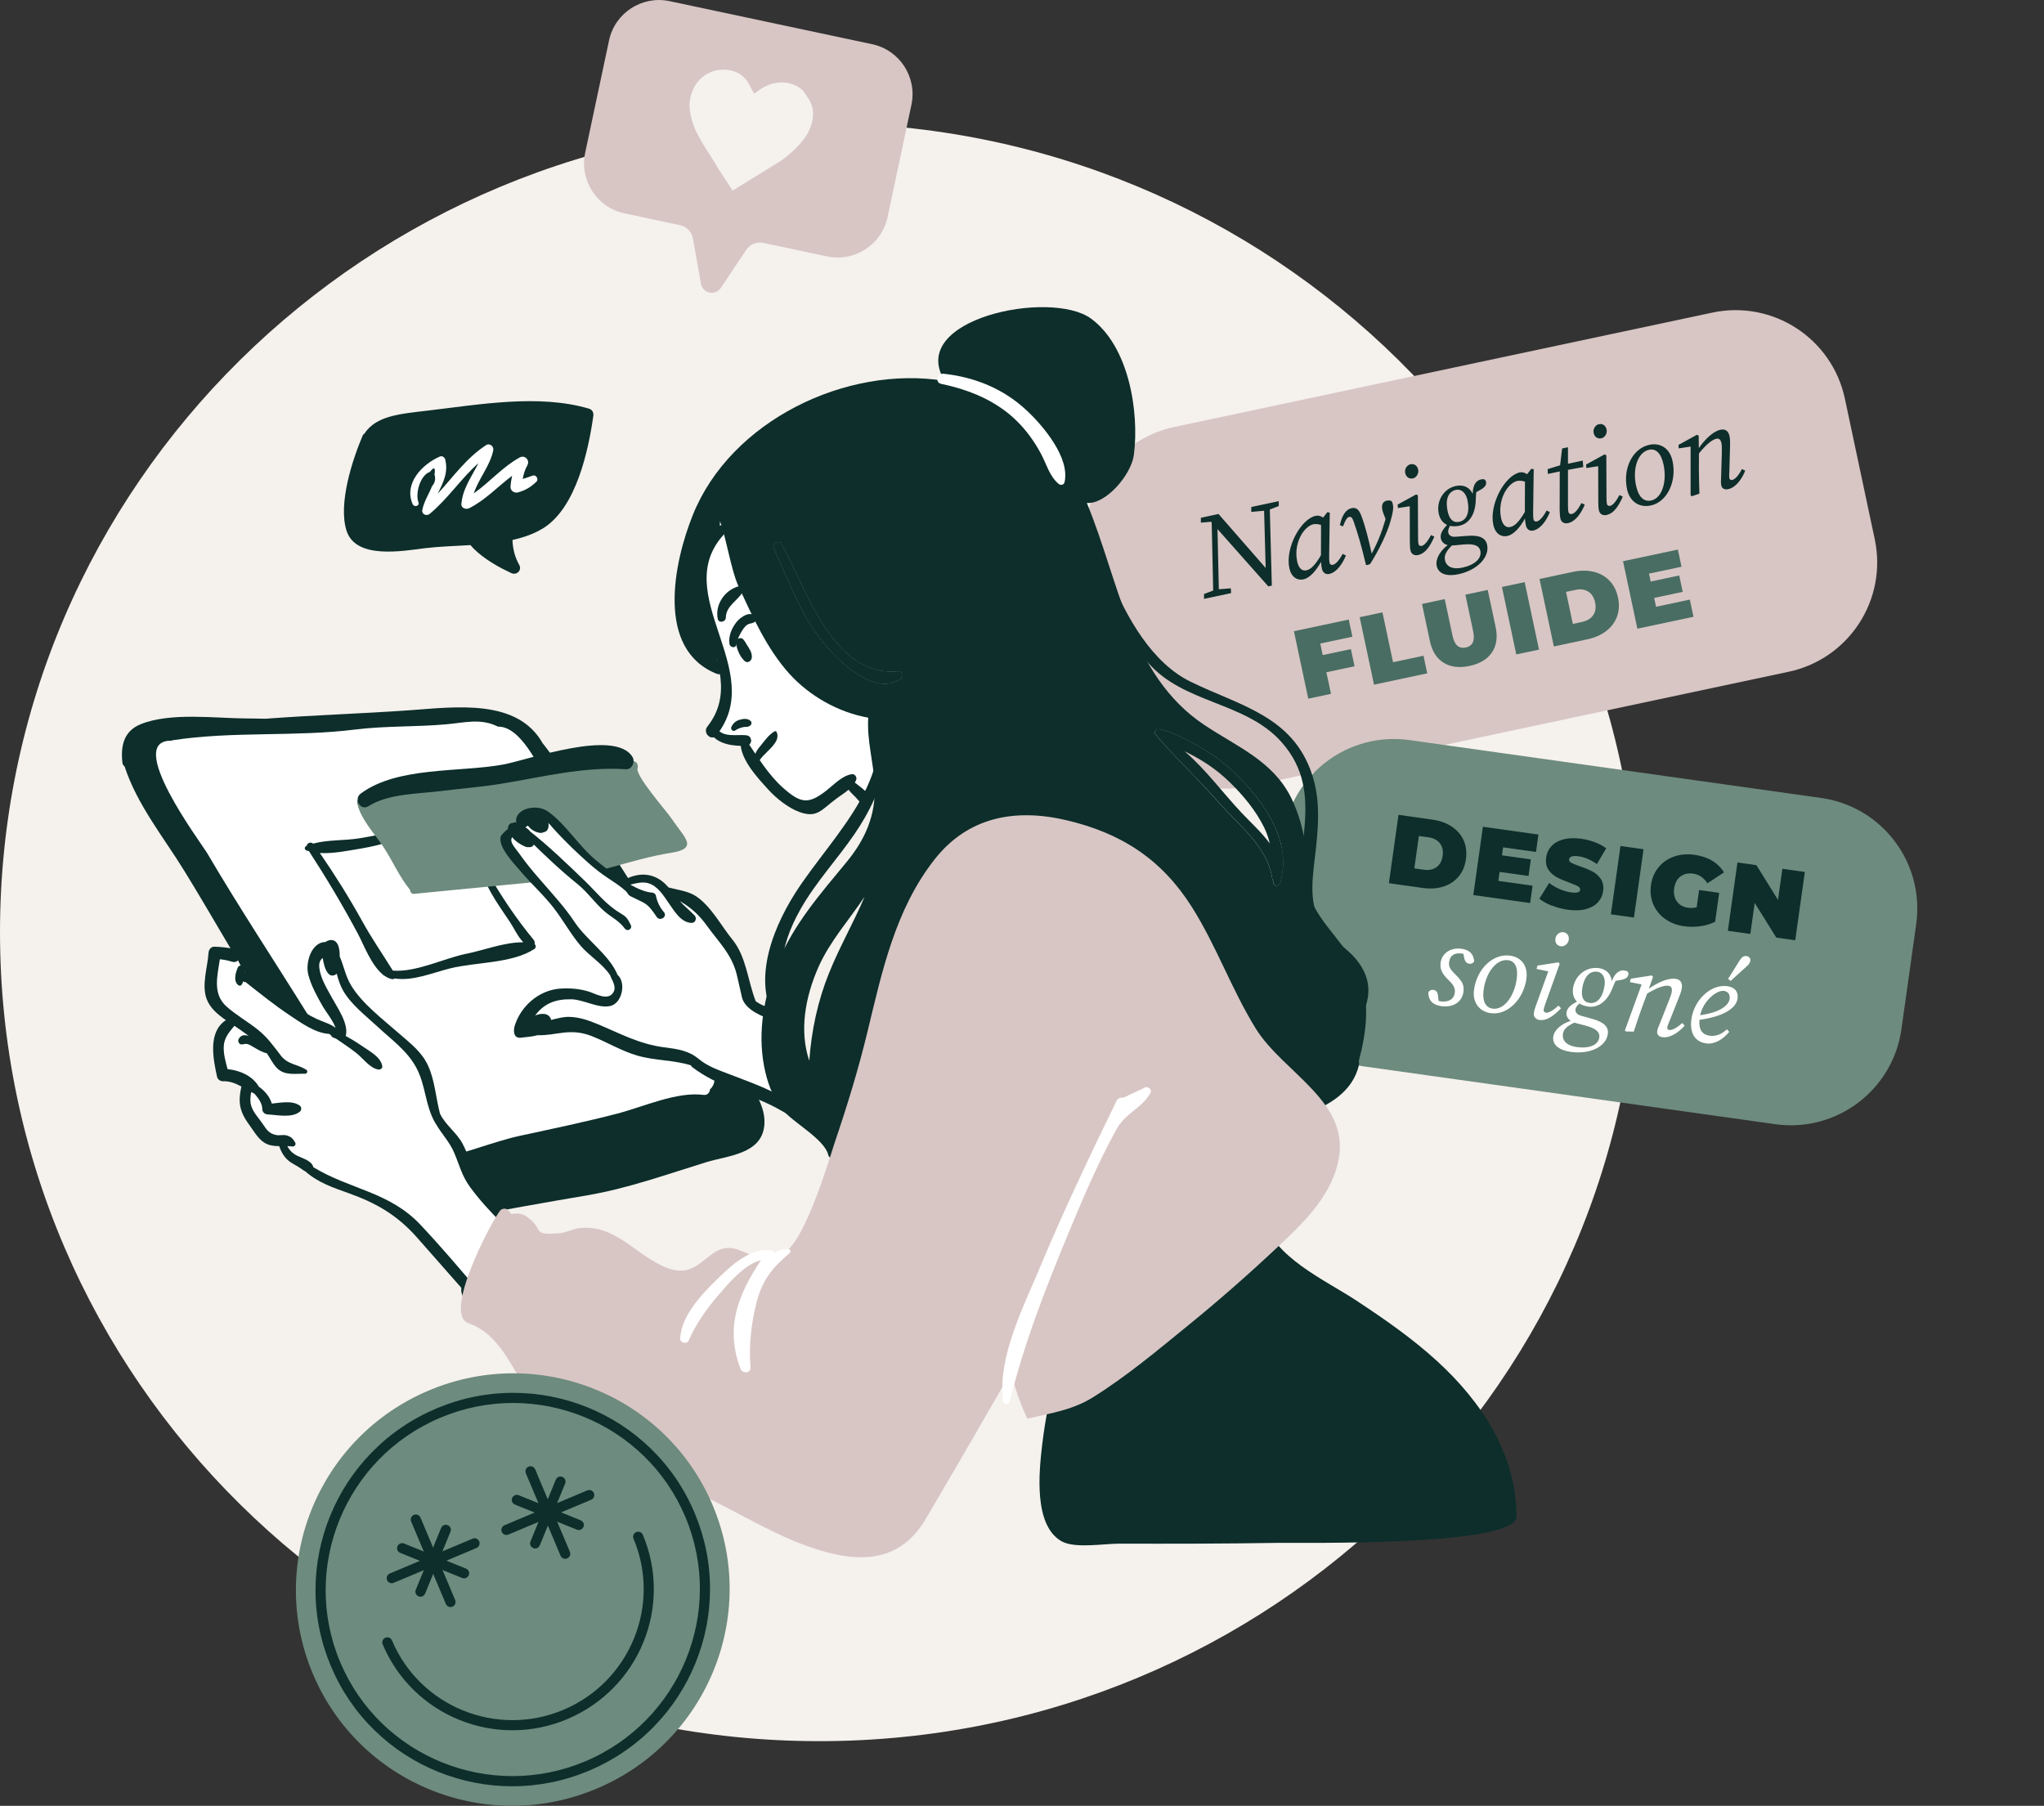
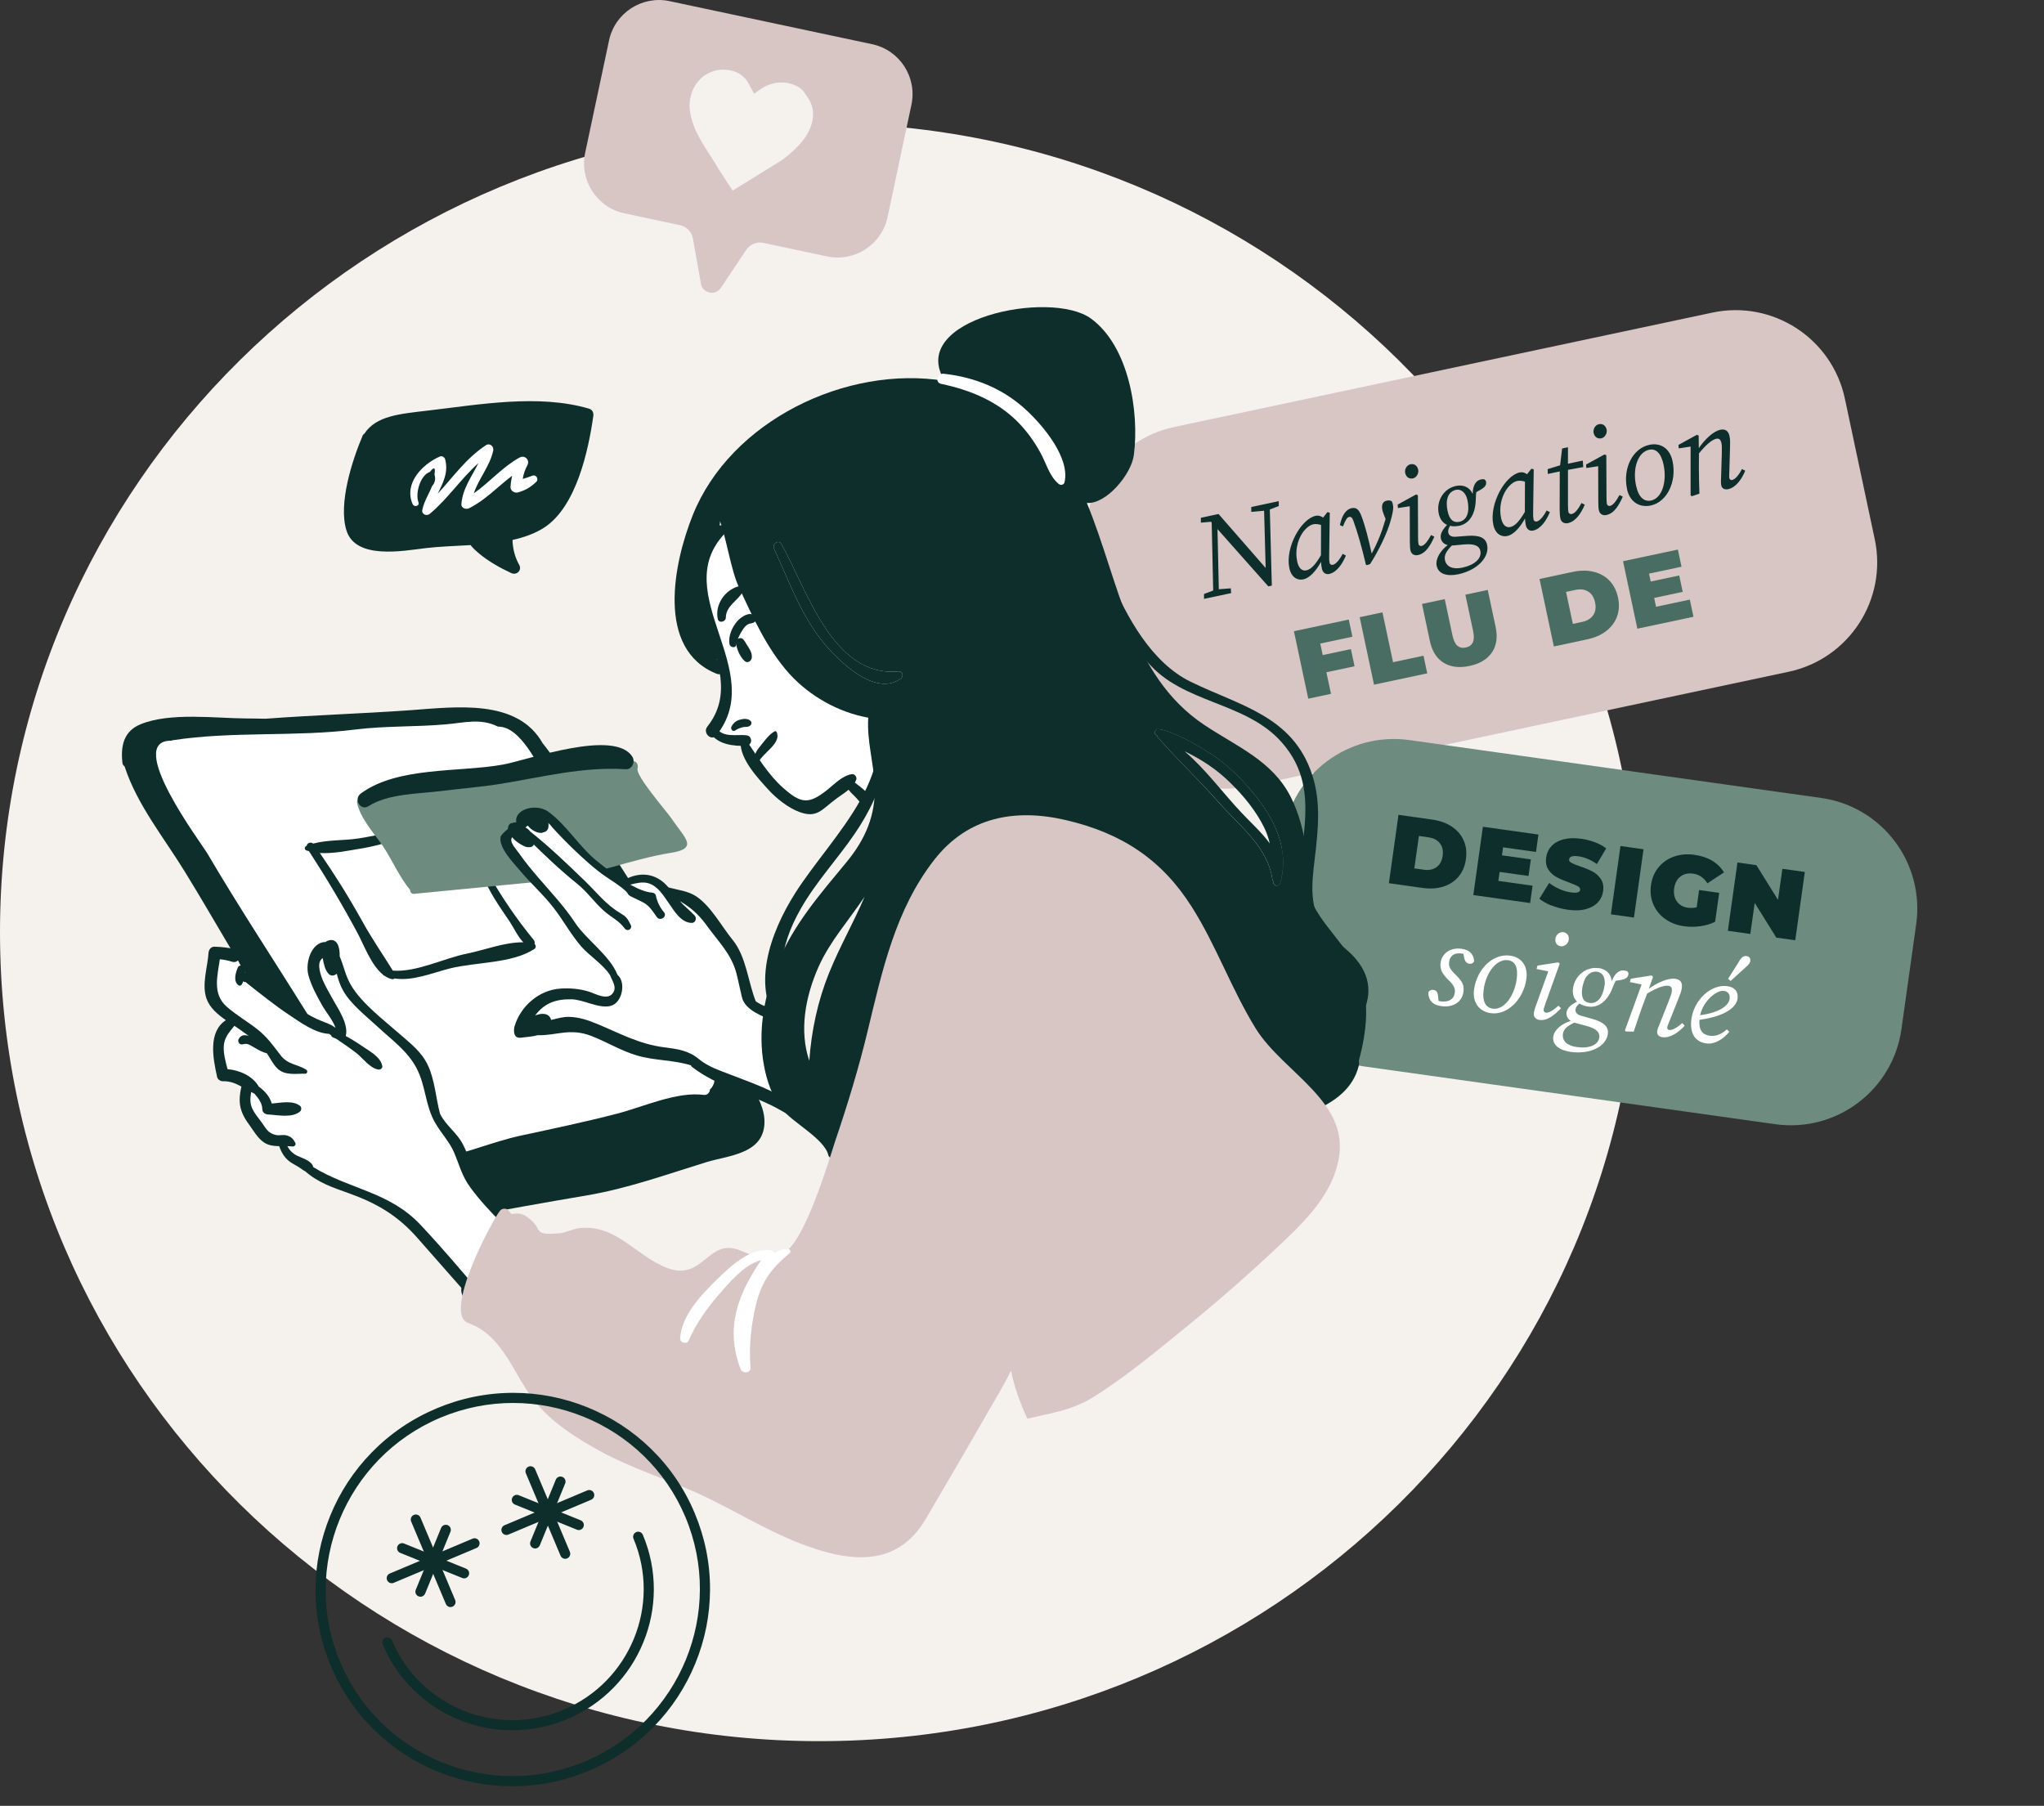
<svg xmlns="http://www.w3.org/2000/svg" id="Calque_2" viewBox="0 0 447.67 395.52">
  <rect x="0" y="0" width="447.67" height="395.52" fill="#333333" stroke="none" />
  <defs>
    <style>.cls-1{fill:none;}.cls-2{clip-path:url(#clippath-1);}.cls-3{clip-path:url(#clippath-2);}.cls-4{fill:#fff;}.cls-5{fill:#0d2e2b;}.cls-6{fill:#6d8b7e;}.cls-7{fill:#496d63;}.cls-8{fill:#d8c6c4;}.cls-9{fill:#f5f1ec;}.cls-10{clip-path:url(#clippath);}</style>
    <clipPath id="clippath">
      <rect class="cls-1" width="447.67" height="395.52" />
    </clipPath>
    <clipPath id="clippath-1">
      <rect class="cls-1" width="447.67" height="395.52" />
    </clipPath>
    <clipPath id="clippath-2">
      <rect class="cls-1" width="447.67" height="395.52" />
    </clipPath>
  </defs>
  <g id="Calque_1-2">
    <g class="cls-10">
      <path class="cls-9" d="M179.43,381.36c99.1,0,179.43-79.33,179.43-177.19S278.52,26.98,179.43,26.98,0,106.31,0,204.17s80.33,177.19,179.43,177.19" />
      <path class="cls-8" d="M257.15,93.53c-13.22,2.81-21.66,15.81-18.85,29.03l6.54,30.78c2.81,13.22,15.81,21.66,29.03,18.85l117.88-25.06c13.22-2.81,21.66-15.81,18.85-29.03l-6.54-30.78c-2.81-13.22-15.81-21.66-29.03-18.85l-117.88,25.06Z" />
    </g>
    <path class="cls-5" d="M277.79,128.44l-11.14-12.56.29,13.18,2.63-.2.06,1.05-5.93,1.26v-1.07s2.01-.76,2.01-.76l-.33-14.89-.15-.17-2.22.2v-1.07s3.87-.83,3.87-.83l10.32,11.82-.34-12.53-2.81.25v-1.07s6.02-1.28,6.02-1.28v1.07s-1.96.76-1.96.76l.44,16.67-.77.16ZM289.51,124.51c-.11-.52-.16-.94-.18-1.45-1.12,2.03-2.51,3.55-3.88,3.84-1.23.26-2.62-.38-3.06-2.47-.95-4.45,2.52-10.77,5.79-11.46.59-.12,1.11.05,1.6.4l.95-1.21.51.13-.13,9.46c-.02.67.02,1.22.09,1.53.08.36.4.5.73.43.64-.14,1.47-1.11,2.13-2.4l.72.36c-.71,1.7-1.94,3.67-3.66,4.04-.69.15-1.4-.18-1.61-1.18ZM289.34,114.99c-.55-.18-1.14-.27-1.7-.16-.82.17-1.78.94-2.52,2.11-.95,1.54-1.5,3.74-1.02,6.01.33,1.56,1.1,2.17,2.02,1.97.93-.2,1.87-1.05,3.19-3.31l.02-6.63ZM296.5,114.29c-.35-1.02-.64-1.15-1-1.07-.46.1-.77.54-1.37,2.08l-.67-.28c.45-2.18,1.35-3.46,2.55-3.72,1.05-.22,1.61.3,2.14,1.65.86,2.23,1.63,5.32,2.27,8.31,1.36-2.53,2.23-4.77,2.99-7.4l.05-.21-.38-.95c-.12-.32-.25-.69-.31-.95-.27-1.28.15-1.93.97-2.1.49-.1.85-.02,1.04.13.13.13.19.28.28.69.11.51.2,1.19-.54,3.75-.72,2.53-2.41,6.12-4.45,9.33l-.7.23-.21-.09c-.96-4.02-1.74-6.79-2.67-9.4ZM308.78,118.65l-.02-7.77-2.59.4-.06-.76,4.04-2.22.39.18.04,9.13c0,.67.02,1.22.09,1.53.08.36.4.5.68.44.61-.13,1.3-.94,2.08-2.39l.72.36c-.82,1.78-1.79,3.64-3.6,4.03-.69.15-1.45-.15-1.63-1.02-.08-.36-.14-.8-.14-1.89ZM307.76,103.59c-.18-.84.38-1.74,1.15-1.9.82-.17,1.5.27,1.7,1.19.17.79-.38,1.74-1.15,1.9-.82.17-1.5-.27-1.7-1.19ZM318.86,106.44c1.63-.35,3.02.27,3.68,1.73.05-2.1.86-2.96,1.81-3.16.31-.07.57-.07.77,0,.16.13.3.26.34.46.22,1.03-.61,1.51-2.13,2.32-.07.47-.09.97-.11,1.6-.07,3.46-1.59,5.33-3.58,5.76-.77.16-1.46.17-2.07.02-.44.81-.43,1.16-.36,1.53.09.43.52.96,1.6.86l2.55-.19c2.81-.22,4.03.5,4.34,1.96.57,2.68-2.08,5.54-6.32,6.45-2.35.5-4.32.01-4.72-1.83-.33-1.54.82-3.35,2.41-4.56-1-.24-1.38-.91-1.5-1.45-.2-.94.34-1.9,1.36-2.97-.93-.43-1.57-1.28-1.82-2.46-.59-2.79,1.1-5.5,3.73-6.06ZM316.47,122.68c.32,1.48,1.73,2.09,3.8,1.65,2.73-.58,4.3-2.04,3.95-3.67-.2-.95-.99-1.66-3.72-1.4l-2.04.19-.47.02c-1.21,1.22-1.74,2.14-1.52,3.2ZM321.38,109.48c-.35-1.64-1.45-2.44-2.52-2.19-1.8.44-2.32,2.28-1.81,4.66.39,1.84,1.28,2.64,2.61,2.33,1.63-.37,2.3-2.12,1.73-4.8ZM334.18,115.01c-.11-.52-.16-.94-.18-1.45-1.12,2.03-2.51,3.55-3.88,3.84-1.23.26-2.62-.38-3.06-2.47-.95-4.45,2.52-10.77,5.79-11.46.59-.12,1.11.05,1.6.4l.95-1.21.51.13-.13,9.46c-.02.67.02,1.22.09,1.53.08.36.4.5.73.43.64-.14,1.47-1.11,2.13-2.4l.72.36c-.71,1.7-1.94,3.67-3.66,4.04-.69.15-1.4-.18-1.61-1.18ZM334,105.5c-.55-.18-1.14-.27-1.7-.16-.82.17-1.78.94-2.52,2.11-.95,1.54-1.5,3.74-1.02,6.01.33,1.56,1.1,2.17,2.02,1.97.93-.2,1.87-1.05,3.19-3.31l.02-6.63ZM341.63,103.25l-2.63.56-.04-1.06,2.73-.84.44-3.68,1.28-.27v3.61s3.24-.69,3.24-.69l.11,1.42-3.35.61v7.66c0,.72.04,1.28.09,1.53.09.41.44.55.74.48.69-.15,1.35-.95,2.13-2.4l.72.36c-.75,1.76-1.94,3.67-3.68,4.04-.72.15-1.47-.14-1.66-1.01-.08-.36-.14-.8-.16-1.89l.02-8.42ZM350.05,109.88l-.02-7.77-2.59.4-.06-.76,4.04-2.22.39.18.04,9.13c0,.67.02,1.22.09,1.53.08.36.4.5.68.44.61-.13,1.3-.94,2.08-2.39l.72.36c-.82,1.78-1.79,3.64-3.6,4.03-.69.15-1.45-.15-1.63-1.02-.08-.36-.14-.8-.14-1.89ZM349.03,94.81c-.18-.84.38-1.74,1.15-1.9.82-.17,1.5.27,1.7,1.19.17.79-.38,1.74-1.15,1.9-.82.17-1.5-.27-1.7-1.19ZM356.35,107.12c-.98-4.6,1.28-8.93,4.88-9.69,2.4-.51,4.48.7,5.09,3.59.95,4.45-1.2,8.94-4.78,9.7-2.35.5-4.58-.68-5.2-3.6ZM364.37,101.86c-.59-2.79-1.79-3.65-3.2-3.35-2.43.52-3.66,4.04-2.85,7.84.58,2.71,1.86,3.58,3.29,3.28,2.53-.54,3.48-4.35,2.75-7.77ZM370.57,108.67l-.3-.15v-10.71s-2.6.4-2.6.4l-.06-.76,4.04-2.22.39.18.03,2.74c1.33-1.93,3.16-3.69,4.72-4.02,1.07-.23,1.76.24,2.01,1.42.17.82.12,1.71.1,2.6l-.14,4.97c-.03.75-.07,1.32-.01,1.58.08.36.32.49.63.43.64-.14,1.46-1.06,2.13-2.4l.72.36c-.68,1.72-1.99,3.68-3.73,4.05-.79.17-1.37-.16-1.51-.8-.13-.59-.06-1.05-.03-2.16l.14-4.76c.02-.91.04-1.8-.06-2.31-.2-.92-.59-1.13-1.15-1.01-.92.2-2.22,1.27-3.79,3.2l-.02,3.24c0,1.87.07,3.7.12,5.58l-1.62.56Z" />
    <path class="cls-7" d="M289.16,140.95l.54,2.53,6.17-1.31.8,3.76-6.17,1.31,1.01,4.73-4.98,1.06-3.14-14.78,12.01-2.55.8,3.76-7.03,1.49Z" />
    <path class="cls-7" d="M297.8,135.18l4.98-1.06,2.32,10.92,6.67-1.42.82,3.86-11.66,2.48-3.14-14.78Z" />
    <path class="cls-7" d="M316.17,145.16c-1.53-.96-2.53-2.54-3-4.75l-1.73-8.13,4.98-1.06,1.7,7.98c.23,1.08.59,1.83,1.08,2.24.49.41,1.1.54,1.84.38.73-.16,1.24-.52,1.52-1.1.28-.58.31-1.4.08-2.49l-1.7-7.98,4.9-1.04,1.73,8.13c.47,2.21.2,4.06-.81,5.56-1.01,1.49-2.64,2.48-4.91,2.96-2.27.48-4.16.24-5.69-.71Z" />
-     <path class="cls-7" d="M328.95,128.56l4.98-1.06,3.14,14.78-4.98,1.06-3.14-14.78Z" />
    <path class="cls-7" d="M337.18,126.81l7.28-1.55c1.65-.35,3.16-.36,4.55-.03,1.39.33,2.55.98,3.48,1.94.93.96,1.56,2.2,1.88,3.71s.25,2.89-.21,4.15c-.46,1.26-1.26,2.32-2.39,3.19-1.13.87-2.52,1.47-4.17,1.82l-7.28,1.55-3.14-14.78ZM346.57,136.2c1.07-.23,1.86-.72,2.37-1.46.51-.75.65-1.68.41-2.79s-.74-1.91-1.51-2.38c-.77-.48-1.69-.6-2.76-.37l-2.09.44,1.49,7.01,2.09-.44Z" />
    <path class="cls-7" d="M370.1,131.33l.8,3.76-12.29,2.61-3.14-14.78,12.01-2.55.8,3.76-7.12,1.51.37,1.73,6.25-1.33.76,3.59-6.25,1.33.41,1.94,7.39-1.57Z" />
    <g class="cls-2">
      <path class="cls-6" d="M308.7,162.1c-13.39-1.88-25.76,7.45-27.64,20.83l-3.23,22.99c-1.88,13.39,7.45,25.76,20.83,27.64l90.15,12.67c13.39,1.88,25.76-7.45,27.64-20.83l3.23-22.99c1.88-13.39-7.44-25.76-20.83-27.64l-90.15-12.67Z" />
    </g>
    <path class="cls-5" d="M306.28,178.47l7.38,1.04c1.67.23,3.1.74,4.29,1.53,1.19.79,2.06,1.79,2.61,3.02.55,1.22.71,2.6.5,4.12-.21,1.53-.75,2.8-1.62,3.83s-1.98,1.75-3.34,2.18c-1.36.43-2.88.52-4.54.29l-7.37-1.04,2.1-14.96ZM311.89,190.5c1.08.15,1.99-.04,2.73-.57.74-.53,1.18-1.36,1.34-2.48s-.04-2.04-.61-2.76c-.56-.71-1.38-1.14-2.47-1.29l-2.12-.3-1,7.1,2.12.3Z" />
    <path class="cls-5" d="M335.66,193.98l-.54,3.81-12.44-1.75,2.1-14.96,12.16,1.71-.53,3.81-7.21-1.01-.25,1.75,6.33.89-.51,3.63-6.33-.89-.28,1.97,7.48,1.05Z" />
    <path class="cls-5" d="M339.89,198.37c-1.14-.44-2.05-.95-2.74-1.53l2.14-3.45c.66.51,1.41.96,2.25,1.33.85.37,1.68.62,2.49.73.7.1,1.21.1,1.52,0,.32-.09.5-.28.53-.55.04-.31-.12-.58-.49-.79-.37-.21-.99-.47-1.86-.79-1.12-.4-2.05-.8-2.78-1.19-.73-.39-1.34-.94-1.82-1.65-.48-.71-.64-1.61-.49-2.7.13-.94.51-1.76,1.15-2.45s1.51-1.19,2.62-1.49c1.11-.29,2.41-.34,3.91-.13,1.03.14,2.02.4,2.98.76.96.36,1.79.81,2.48,1.34l-2.03,3.44c-1.36-.95-2.7-1.51-4.01-1.7-1.3-.18-1.99.04-2.08.67-.04.3.12.55.48.75.36.2.97.45,1.83.75,1.11.37,2.04.76,2.78,1.14.75.39,1.36.94,1.85,1.65.49.71.66,1.6.51,2.69-.13.94-.52,1.76-1.15,2.44-.64.69-1.51,1.18-2.62,1.48s-2.41.35-3.91.14c-1.24-.17-2.43-.48-3.56-.93Z" />
    <path class="cls-5" d="M354.91,185.3l5.05.71-2.1,14.96-5.05-.71,2.1-14.96Z" />
    <path class="cls-5" d="M372.15,194.94l4.38.62-.89,6.33c-.97.49-2.06.81-3.28.98-1.22.16-2.38.17-3.51,0-1.6-.22-2.98-.76-4.16-1.6-1.18-.84-2.04-1.91-2.59-3.2-.55-1.29-.72-2.69-.51-4.2.21-1.51.76-2.81,1.65-3.9.89-1.09,2.02-1.87,3.4-2.36,1.38-.48,2.89-.61,4.51-.38,1.47.21,2.75.64,3.84,1.29,1.09.65,1.96,1.51,2.59,2.56l-3.63,2.39c-.79-1.23-1.83-1.94-3.12-2.12-1.11-.16-2.04.06-2.79.63-.75.58-1.21,1.44-1.37,2.6-.16,1.13.04,2.08.59,2.85.55.78,1.37,1.24,2.45,1.39.64.09,1.27.06,1.89-.1l.53-3.78Z" />
    <path class="cls-5" d="M395.29,190.98l-2.1,14.96-4.15-.58-4.73-7.6-.96,6.8-4.92-.69,2.1-14.96,4.15.58,4.73,7.6.96-6.8,4.92.69Z" />
    <path class="cls-4" d="M315.43,219.32c1.81.25,2.99-.45,3.18-1.8.12-.85,0-1.56-1.32-2.82-1.16-1.14-2.01-2.21-1.78-3.84.28-2.02,2.14-3.39,4.6-3.05,1.53.21,2.61.97,2.76,2.71-.22.47-.62.63-1.08.56-.6-.08-.98-.56-1.13-1.37l-.14-.79-.37-.07c-1.79-.25-2.59.61-2.76,1.8-.15,1.09.19,1.64,1.51,2.93,1.39,1.38,1.82,2.23,1.61,3.73-.3,2.15-2.27,3.43-4.86,3.06-1.99-.28-2.86-1.43-2.82-3.01.19-.4.64-.62,1.06-.56.72.1.98.56,1.06,1.28l.12,1.15.37.07ZM322.84,216.75c.65-4.66,4.25-7.95,7.9-7.44,2.43.34,3.97,2.19,3.56,5.12-.63,4.5-4.18,7.99-7.8,7.48-2.38-.33-4.07-2.21-3.66-5.16ZM332.17,214.55c.4-2.82-.43-4.04-1.86-4.24-2.46-.34-4.81,2.54-5.36,6.4-.38,2.74.52,4,1.97,4.21,2.56.36,4.76-2.89,5.24-6.36ZM336.46,220.06l2.64-7.31-2.57-.52.21-.74,4.56-.71.3.31-3.08,8.59c-.22.63-.4,1.16-.44,1.47-.05.36.2.61.49.65.62.09,1.54-.44,2.77-1.54l.55.58c-1.38,1.39-2.93,2.81-4.76,2.55-.7-.1-1.31-.63-1.19-1.51.05-.36.14-.8.52-1.83ZM350.12,212.03c1.65.23,2.75,1.28,2.87,2.88.76-1.95,1.82-2.49,2.78-2.35.31.04.56.13.73.26.11.17.19.34.16.55-.15,1.04-1.09,1.21-2.8,1.45-.22.42-.42.88-.65,1.47-1.24,3.23-3.32,4.47-5.34,4.18-.78-.11-1.43-.34-1.95-.68-.69.61-.8.94-.86,1.32-.06.44.17,1.08,1.21,1.36l2.46.69c2.72.75,3.62,1.85,3.41,3.33-.38,2.72-3.85,4.5-8.14,3.9-2.38-.33-4.07-1.47-3.81-3.33.22-1.56,1.91-2.87,3.82-3.46-.85-.57-.99-1.33-.91-1.88.13-.95.97-1.67,2.29-2.33-.73-.72-1.04-1.74-.87-2.93.4-2.82,2.91-4.79,5.58-4.41ZM340.66,205.56c.12-.85.95-1.5,1.73-1.39.83.12,1.32.77,1.19,1.7-.11.8-.95,1.5-1.73,1.39-.83-.12-1.32-.77-1.19-1.7ZM342.31,226.48c-.21,1.5.91,2.55,3,2.85,2.77.39,4.73-.44,4.96-2.1.13-.96-.37-1.9-3.01-2.59l-1.99-.52-.45-.14c-1.56.73-2.37,1.41-2.52,2.49ZM351.44,215.75c.23-1.66-.53-2.79-1.62-2.92-1.84-.21-2.96,1.35-3.3,3.76-.26,1.86.3,2.92,1.65,3.08,1.66.21,2.89-1.2,3.27-3.92ZM356.11,225.93l-.23-.24,3.66-10.07-2.57-.52.21-.74,4.56-.71.3.31-.91,2.59c1.91-1.36,4.23-2.39,5.81-2.17,1.09.15,1.57.83,1.41,2.02-.12.83-.47,1.65-.8,2.47l-1.84,4.62c-.28.7-.51,1.22-.55,1.48-.05.36.13.57.44.62.65.09,1.73-.5,2.83-1.53l.55.58c-1.22,1.38-3.13,2.78-4.89,2.53-.8-.11-1.23-.62-1.14-1.27.08-.6.3-1.01.71-2.04l1.75-4.42c.33-.85.66-1.68.73-2.19.13-.93-.17-1.26-.73-1.34-.94-.13-2.52.43-4.66,1.71l-1.13,3.04c-.64,1.76-1.2,3.5-1.8,5.29l-1.71-.03ZM370.45,223.18c.58-4.17,4.27-7.68,7.87-7.18,1.66.23,2.44,1.21,2.23,2.74-.23,1.63-2.17,3.77-8.34,4.63-.19,2.24.67,3.26,2.24,3.48,1.63.23,2.94-.62,3.76-1.4l.53.55c-1.33,1.61-3.19,2.8-5.08,2.53-2.25-.32-3.67-2.04-3.21-5.36ZM378.82,218.76c.13-.96-.38-1.61-1.23-1.73-1.6-.22-4.53,2.15-5.24,5.33,4.5-.63,6.27-2.2,6.47-3.6ZM381.04,210.31c.4-.63.88-.98,1.45-.91.54.08.94.42.86,1.02-.05.39-.23.73-.72,1.17-1.21,1.1-2.39,2.17-3.6,3.27l-.54-.47c.85-1.36,1.7-2.72,2.55-4.07Z" />
    <g class="cls-3">
      <path class="cls-4" d="M195.97,158.67c-3.88-.97-7.41-2.46-10.63-4.42-2.5-3.74-7.13-6.62-10.6-9.16-1.16-.85-2.29-.97-3.27-.66-3.05-4.28-5.36-9.09-6.85-14.28-.31-1.44-.65-2.87-1.04-4.3-.23-.85-.63-1.49-1.12-1.99.26-1.26.58-2.52.98-3.77.41-1.28.23-2.38-.29-3.25-.03-.18-.06-.36-.1-.54-.13-.57-.39-1.06-.78-1.48-.31-.47-.72-.85-1.22-1.12-.5-.32-1.04-.49-1.62-.52-.58-.13-1.16-.1-1.74.08-1.05.34-2.07.99-2.6,2-.15.35-.29.69-.44,1.04-.04.14-.06.28-.09.42-.02.08-.07.15-.09.23-.15.67-.17,1.37-.04,2.05-.06.13-.13.25-.19.39-1.82,4.83-3.24,10.09-2.96,15.29.12,2.36.6,5.04,1.98,7.02,1.37,1.98,3.49,3.29,4.86,5.27.4.57.73,1.2.93,1.87.47,1.58.21,3.29-.25,4.87-.47,1.58-1.13,3.1-1.49,4.71-.15.68-.24,1.43.08,2.05.33.65,1.02,1.02,1.67,1.35,1.06.54,2.16,1.09,3.34,1.16.25.02.53.02.72.18.11.09.17.22.23.35,2.1,4.42,4.99,8.67,9.26,11.25,4.82,2.92,9.37-.19,12.44-4.08.18.04.37.09.55.14.91,2.21,3.1,3.39,5.72,3.66,1.71.17,3.93-1.47,4.2-3.2.16-1.02.12-1.92-.05-2.74.22-.18.5-.4.93-.68,1.02-.66,1.63-1.72,2.17-2.77,1.26-2.43.24-5.69-2.6-6.4" />
      <path class="cls-5" d="M158.72,116.88c.97-1.03-.57-2.48-1.59-1.51-14.32,13.54,8.56,30.2-2.21,43.77-1.1,1.38.89,3.3,2,1.9,11.33-14.2-10.66-30.96,1.79-44.16" />
      <path class="cls-5" d="M164.34,161.58c-.18-.39-.64-.52-1.02-.55-2.06-.18-4.83.53-6.27-1.4-.65-.87-2.04-.06-1.46.9,1.55,2.54,5.07,2.91,7.79,2.83.41-.01.8-.24.99-.6.24-.44.17-.73-.03-1.18" />
      <path class="cls-5" d="M164.45,157.98c-.59-.71-1.69-.57-2.53-.31-.85.26-1.4.82-1.75,1.56-.21.45.32,1.15.87.75.44-.32.98-.52,1.52-.67.25-.07.49-.1.75-.1.46,0,.69-.05,1.05-.34.25-.2.31-.66.1-.9" />
      <path class="cls-5" d="M187.23,171.4c.12-.21.23-.43.31-.66.2-.54-.37-1.27-.95-1.18-2.13.32-3.87,2.23-5.52,3.53-3.98,3.14-5.68,2.91-9.55-.52-3.26-2.89-5.55-6.76-8-10.32-.4-.59-1.31-.33-1.32.39-.06,3.71,3.75,7.75,6.09,10.32,1.7,1.87,4.32,3.97,6.72,4.86,3.99,1.48,4.87-.48,8.32-3.01.81-.6,1.73-1.16,2.52-1.84.34.45.73.86,1.19,1.28.83.77,1.39,1.76,2.37,2.33.45.27,1.15,0,1.25-.54.37-2.09-1.87-3.35-3.43-4.63" />
      <path class="cls-5" d="M170.05,160.27c-.07-.14-.27-.16-.39-.09-1.26.68-2.27,2.17-3.17,3.26-.94,1.12-1.52,2.21-1.26,3.72.08.45.71.34.83-.02.68-2.09,5.29-4.31,4-6.86" />
      <path class="cls-5" d="M165.54,135.4c-.8-1.99-3.35-.26-4.17.77-1.09,1.36-1.85,3.08-1.61,4.85.1.78,1.35,1.09,1.5.17.18-1.11.81-2.37,1.43-3.3.3-.45.69-.95,1.2-1.18.52-.23,1.04-.14,1.48-.56.18-.17.27-.51.18-.75" />
      <path class="cls-5" d="M163.46,141.04c-.19-.36-.41-.71-.69-1.02-.51-.58-1.74-.1-1.61.71.23,1.47.8,2.96,1.89,4.02.65.63,1.53.06,1.61-.71.11-1.13-.62-2.08-1.2-3" />
      <path class="cls-5" d="M161.88,128.39c-3.09.76-5.34,4.03-4.68,7.16.22,1.04,1.75.69,1.77-.28.05-2.65,2.7-3.71,3.8-5.78.32-.61-.25-1.26-.89-1.1" />
      <path class="cls-5" d="M167.39,246.57c.01-.12.02-.25.03-.37.38-6.15-6.23-12.16-9.24-17.01-7.8-12.62-13.92-26.65-22-39.03-5.1-7.8-9.53-16.31-14.78-23.93-.72-1.04-1.58-2.25-2.55-3.44-5.53-9.8-18.92-7.96-29.07-7.23-10.44.74-21.08,1.07-31.64,1.86-1.38-.02-2.76-.06-4.14-.06-6.85-.03-16.7-1.39-23.21,1.27-3.7,1.51-4.4,4.77-3.97,8.5.04.32.23.56.46.72,2.75,8.44,8.63,15.61,13.22,23.1,5.77,9.4,11.16,19.01,16.98,28.39,5.79,9.33,12.05,18.21,18.48,27.11,4.69,6.5,7.79,14,14.1,19.17.53.43,1.12.43,1.62.19,2.05,2.31,6,1.53,8.85,1,9.37-1.73,18.7-3.42,28.12-5.01,8.93-1.52,17.42-4.6,26.06-7.26,4.73-1.45,12.02-1.74,12.68-7.97" />
      <path class="cls-4" d="M155.5,238.62c-.05.64-.56,1.31-1.39,1.19-5.89-.77-13.19,2.61-18.88,4.09-7.08,1.84-14.14,3.31-21.27,4.85-6.22,1.36-12.18,4.02-18.43,5.07-4.57.77-6.42-.53-9.97-2.35-.3.08-.65.05-.97-.27-3.33-3.38-5.26-7.37-7.21-11.64-2.81-6.17-6.41-11.6-9.99-17.37-7.3-11.74-14.97-23.33-21.97-35.25-1.35-2.3-18.36-24.91-7.83-24.71.05-.03.07-.08.13-.08,13.19-2.05,26.83-.7,40.14-2.37,6.63-.82,13.28-.54,19.9-1.14,4.06-.36,7.53-1.38,11.3.51,5.09-.08,8.85,8.81,11.06,12.19,7.08,10.74,13.04,21.73,19.05,33.12,4.72,8.93,11.13,16.96,15.63,25.95,1.2,2.42,2.82,6.35.7,8.19" />
      <path class="cls-5" d="M117.08,206.79c.07-.31.02-.67-.18-.92-3.72-4.5-7.28-9.74-10.1-14.83-.34-.61-1.36-.16-1.12.5,1.43,3.89,3.71,6.97,5.99,10.38.83,1.23,1.72,3.21,2.94,4.47-4.02-.07-8.64,1.74-12.35,2.48-4.92.97-11.04,4.12-16.22,3.72-2.24-3.61-4.63-7.06-6.72-10.85-2.83-5.1-5.95-10.1-9.27-14.91,3,.18,6.33-.54,9.08-.99,4.68-.77,9.12-2.3,13.41-4.31.73-.34.17-1.58-.58-1.29-4.33,1.64-8.76,2.64-13.33,3.38-3.2.52-6.89.28-10.05,1.15-.53-.46-1.33-.1-1.42.48-.54.23-.54.85-.03,1.03.17.06.36.09.54.14,3.81,5.87,7.46,11.98,10.74,18.14,1.24,2.33,2.9,6.84,5.44,8.89.06.1.15.19.29.25.04.01.07.02.11.04.51.35,1.05.61,1.63.72.21.04.39-.04.53-.15,4.05.61,8.15-1.19,12.11-2.19,5.66-1.43,13.6-1.05,18.52-4.27.39-.25.38-.8.05-1.07" />
      <path class="cls-6" d="M150.47,185.08c.27-1.29-1.64-3.19-3.44-5.86-1.06-1.57-7.89-9.32-7.4-10.93.23-.74-.16-1.66-1.15-1.57-10.63.95-21.03,3.46-31.64,4.51-9.35.95-18.67,1.08-27.78,3.69-.2.05-.33.14-.45.25-.26,0-.47.24-.41.54.54,3.34,3.78,6.86,5.65,9.6,2.03,3,3.63,6.82,5.95,9.58.01.47.33.95.86.89,9.8-.97,19.61-1.9,29.4-2.87,9.19-.9,17.84-4.68,26.95-6.13,2.31-.37,3.29-.93,3.45-1.72" />
      <path class="cls-4" d="M176.09,242.72c-4.43-2.03-8.95-2.02-13.34-4.4-5.36-2.92-10.19-7.08-16.25-7.99-4.48-.68-8.62-.93-12.93-2.53-2.72-1.02-5.55-2.93-8.51-3.27-2.8-.33-6.11,1.22-9.11,1.05-.73-.03-1.37-.67-1.16-1.45.64-2.35.28-1.82,2.14-3.42.16-.16.38-.19.56-.15,1-.95,2.54-1.49,4.1-1.73,2.08-.31,4.29-.29,6.39-.17,1.53.09,3.01.8,4.44.93.12-.05.23-.11.38-.13.35-.16.69-.32,1.06-.48.69-.58,1.04-1.57,1.53-2.29.03-.05.06-.08.1-.12-1.52-5.44-9.57-13.98-10.97-15.57-3.61-4.12-7.4-8.19-10.72-12.54-1.29-1.68-2.69-3.26-2.06-5.53.45-1.6,2.12-1.3,2.61-3.04.14-.51.54-1.02,1.08-1.14,3.19-.69,5.34.74,7.57,2.97,3.11,3.1,5.07,5.97,8.88,8.38,1.72,1.1,3.44,2.1,5.11,3.24.76-.23,1.64-.47,2.73-.59,2.43-.24,3.58.52,5.65,1.66,5.87,3.23,10.23,6.82,13.93,12.56,2.88,4.49,2.03,10.14,7.09,13.58,1.95,1.34,4.52,1.61,6.04,3.62.93,1.23,1.26,4.19,1.75,5.57,1.28,3.64,1.71,7.7,3.73,11.1.73,1.22-.61,2.45-1.83,1.9" />
      <path class="cls-5" d="M181.18,244.21c-3.72-1.91-8.07-3.1-11.93-5.03-2.99-1.5-6.15-2.6-9.27-3.81-2.5-.97-4.91-1.73-7-3.47-2.19-1.82-4.69-2.15-7.5-2.51-5.54-.71-9.68-3.05-14.68-5.12-2.01-.83-3.97-1.5-6.17-1.55-1.21-.03-2.56.33-3.93.68-.01-.04,0-.08-.02-.12-.51-1.56-2.28-1.35-3.48-.86,1.93-2.59,4.38-3.62,7.96-3.55,2.7.06,5.92,2.08,8.54,1.46,2.6-.62,3.47-5.18,1.56-6.8-1.78-4.36-6.87-7.72-9.33-11.46-2.29-3.47-5.27-6.65-8.03-9.85-1.45-1.68-2.86-3.38-4.13-5.21-.49-.7-1.67-1.98-1.78-2.83-.13-1.05.95-1.77,2.04-.99.55.4.93,1.18,1.76.89.05-.02.07-.06.12-.09,3.38,3.36,6.8,6.59,10.54,9.61,2.22,1.79,3.77,4.11,5.89,5.96,1.62,1.42,3.16,2.02,4.5,3.81.59.79,1.74.08,1.3-.8-.73-1.46-.99-1.8-2.2-2.52-3.28-1.94-5.2-4.56-7.89-7.15-3.87-3.73-7.75-7.48-11.95-10.8-.28-.39-.63-.67-1.04-.87,2.54-1.99,4.51-2,5.91-.01.32.35.64.71.97,1.06,1.15,1.21,2.28,2.4,3.49,3.55,2.32,2.2,4.68,4.44,7.34,6.23,1.55,1.05,2.88,1.84,4.28,3.11.54.49.38.79,1.11,1.16,3.36,1.7,3.49,1.27,5.68,4.51.69,1.02,2.34-.01,1.62-1-.93-1.06-1.54-2.31-1.82-3.72-.11-.4-.48-.59-.86-.62-1.4-.11-3.06-.8-4.74-1.74,1.31-.32,2.64-.69,3.95-.31,2.11.62,3.35,2.75,4.52,4.42,1.2,1.71,2.66,4.23,4.98,4.27.86.02,1.18-1.08.63-1.64-1.08-1.11-2.21-2-3.24-3.14,2.18,1.27,4.04,2.75,5.93,5.38,2.57,3.58,5.38,6.18,6.51,10.56.44,1.74.75,3.4,1.14,4.97.02.05.02.09.03.14.34,1.44,1.51,2.51,2.9,3.34.67.4,1.36.73,2.07,1.02.35.16.71.3,1.06.45,1,.42,2.11,1.02,3.21.81.65-.11.8-.92.55-1.4-.75-1.43-3.32-1.72-4.71-2.23-.78-.3-1.46-.67-2.05-1.09-1.72-4.38-2.07-9.77-5.06-13.45-2.44-2.98-4.72-7.37-8-9.55-1.76-1.16-3.98-1.38-6.03-1.93-.42-.47-.85-.92-1.35-1.31-2.63-2.07-5.78-1.87-8.56-.21-2.27-1.45-4.45-3.18-5.92-4.38-3.83-3.15-6.56-7.82-10.5-10.69-2.88-2.1-8.39-.32-6.77,3.11-.46-.97-3.55,1.7-3.69,2.4-.47,2.37,2.86,5.73,4.25,7.39,2.37,2.82,5.15,5.28,7.4,8.2,2.08,2.69,3.72,5.74,5.93,8.32,1.83,2.14,4.74,3.88,6.38,6.34.39,1.12,1.46,2.45.79,3.71-1.11,2.11-4.01.37-5.38-.06-2-.63-4.18-.81-6.28-.67-4.7.31-8.77,3.88-10.07,8.37-.19,1.03-.18,2.43,1.27,2.4,1.25-.17,2.6-.22,3.82-.56,4.17.12,7.04-1.69,11.86.2,3.37,1.32,6.47,3.25,9.96,4.26,3.87,1.13,7.89.93,11.75,2.14.05.13.13.26.27.37,5.44,4.17,12.03,5.66,18.07,8.75,2.6,1.33,8.59,5.48,11.51,3.31.52-.39.61-1.23-.04-1.56" />
      <path class="cls-5" d="M116.88,184.48s0-.05,0-.08c-.28-1.94-1.97-2.91-3.36-4.06-.37-.31-.9-.29-1.28-.06-.66-.08-1.06.72-.97,1.3.31,1.81,2.26,3.25,3.86,3.89.21.08.46.1.7.08.52.06,1.18-.24,1.1-.86,0-.07-.05-.13-.06-.2" />
      <path class="cls-5" d="M117.26,177.51c-.22-.05-.45-.07-.68-.07-.1-.04-.21-.09-.31-.12-.62-.2-1.16.13-1.42.63-.21.2-.33.49-.26.81.4,1.83,1.95,3.54,3.85,3.68.18.01.35-.04.51-.12.53-.08,1-.41,1.13-1,.42-1.77-1.19-3.42-2.82-3.81" />
      <path class="cls-5" d="M271.96,178.06c-4.09-4.32-7.89-9.57-12.53-13.52,3.69,1.79,6.96,3.9,9.94,6.83,2.97,2.89,5.72,6.22,7.55,9.97.56,1.16.92,2.28,1.18,3.4-1.72-2.38-4.06-4.47-6.14-6.68M274.39,173.56c-2.69-3.27-5.79-6.26-9.36-8.58-2.84-1.84-8.23-4.91-11.28-5.29-.78-.1-1.15.91-.56,1.25.08.07.17.13.25.19,0,.11.02.2.1.29,4.28,4.94,9.11,9.44,13.44,14.38,4.52,5.15,10.62,9.59,11.68,16.71.03.18.1.33.19.45,0,.11,0,.2.02.3.05.85,1.24,1.01,1.5.16,2.17-7.48-1.31-14.19-5.98-19.87" />
      <path class="cls-5" d="M280.37,193.44c-.25.84-1.45.69-1.5-.16-.02-.11-.02-.2-.02-.3-.09-.12-.16-.27-.19-.45-1.06-7.13-7.16-11.57-11.68-16.71-4.33-4.94-9.15-9.44-13.44-14.38-.08-.09-.1-.18-.1-.29-.08-.06-.17-.12-.25-.19-.59-.34-.22-1.35.56-1.25,3.04.38,8.44,3.45,11.28,5.29,3.56,2.32,6.67,5.31,9.36,8.58,4.67,5.68,8.14,12.4,5.98,19.87M197.3,148.64c-4.96,3.49-11.33-1.95-14.73-5.4-6.55-6.64-9.21-14.79-13.04-23.05-.5-1.09,1.02-2.1,1.62-1.02,5.58,9.91,11.2,29.31,25.68,27.88.9-.08,1.11,1.15.46,1.59M181.62,212.99c-2.54,6.3-3.9,12.74-4.37,19.35-2.22-6.53-.92-13.94,2.03-20.59,2.5-5.61,6.7-10.27,10.07-15.34-2.35,5.59-5.42,10.87-7.72,16.58M297.44,212.86c-2.67-6.13-7.84-9.93-10.46-16.01-.37-7.52-.82-15.29-4.22-22.16-4.01-8.08-11.98-11.2-19.1-15.98-16.19-10.87-18.5-31.32-25.63-48.56,4.17.37,9.76-6.2,10.31-10.53,1.21-9.5-1.12-23.8-9.39-29.84-8.87-6.47-40.47.11-32.04,13.64-21.52-3.5-46.9,8.73-55.18,29.4-4.17,10.38-8.17,29.43,5.25,34.76,1.34.53,2.47-1.39,1.11-2.01-.22-.09-.42-.2-.62-.32-.16-.27-.33-.57-.49-.85.1-.17.18-.36.21-.59.63-5.86-4.21-10.41-4.19-15.82,0-2.64,5.35-12.14,4.63-13.97,1.42,3.64,2.44,10.78,4.16,14.5,3.09,6.63,6.13,13.5,11.05,19,4.41,4.89,10.71,8.49,17.32,9.67-.32,5.09,1.17,9.73,1.4,14.76.31,6.56-2.07,11.93-6.17,16.89-5.83,7.07-11.49,13.5-15.07,22.08-2.97,7.1-4.42,14.93-2.98,22.56.63,3.34,1.75,6.55,3.8,9.28,2.27,3.03,9.39,6.59,10.27,10.22.12.52.61.78,1.12.78,5.82,14.69,35.45,14.04,47.53,12.34,15.04-2.11,29.27-12.11,43.16-17.8,8.2-3.36,21.88-4.78,24.38-14.9.1-.37.07-.7,0-1.01,1.7-6.41,2.6-13.36-.11-19.54" />
      <path class="cls-5" d="M197.3,148.64c-4.96,3.49-11.33-1.95-14.73-5.4-6.55-6.64-9.21-14.79-13.04-23.05-.5-1.09,1.02-2.1,1.62-1.02,5.58,9.91,11.2,29.31,25.68,27.88.9-.08,1.11,1.15.47,1.59" />
-       <path class="cls-5" d="M197.3,148.64c-4.96,3.49-11.33-1.95-14.73-5.4-6.55-6.64-9.21-14.79-13.04-23.05-.5-1.09,1.02-2.1,1.62-1.02,5.58,9.91,11.2,29.31,25.68,27.88.9-.08,1.11,1.15.47,1.59" />
      <path class="cls-5" d="M106.8,286.71c-1.1-.32-2.03-1.16-2.66-2.1-.29-.43-.55-.91-.65-1.42-.1-.53.09-1.02-.14-1.53-.32-.71-1.23-1.11-1.84-.44-1.2,1.31.06,3.42,1.05,4.49,1.07,1.16,2.55,1.99,4.13,2.12.67.06.72-.95.12-1.13" />
      <path class="cls-4" d="M110.58,269.75c.51.75.86,1.58.96,2.54.27,2.49-1.68,6.2-3.22,7.98-5.26,6.07-10.03-2.54-13.2-6.58-5.08-6.49-11.66-10.83-19.1-14.21-4.38-2-9.15-3.66-12.77-6.98-4.59-4.19-9.34-6.48-9.06-13.24-.43-.92-1.05-1.79-2.02-2.6-1.26-1.07-2.27-1.12-3.13-2.53-1.45-2.39-1.02-5.52.25-7.86.13-.25.31-.39.51-.5.3-.85.71-1.71,1.23-2.61-2.88-3.1-4.9-6.51-3.95-10.65.64-2.87,1.86-3.55,3.61-2.6.31-.4,1.06-.41,1.33.21l.55,1.24s.09.09.14.12c.03.09.09.15.16.21.11.2.13.38.11.58.02.01.03.04.05.07.13.3-.08.52-.34.56-.1.11-.24.19-.38.24,2.64,2.66,5.76,4.33,9.12,6.35,2.44,1.46,10.64,5.57,12.8,6.91,1.25.78-1.94-5.44-3.09-8.93-.12-.35-.19-.7-.27-1.03-.56.15-1.21-.06-1.38-.73-.17-.7-.24-1.27-.26-1.82-.31-2.04-.69-4.51.71-5.89.3-.3.77-.48,1.18-.33,3.17.97,3.13,5.24,4.38,7.76,1.78,3.57,4.64,6.41,7.69,9.07,1.93,1.45,3.81,2.97,5.5,4.67.5.43.98.86,1.46,1.29.25.24.36.52.4.81,1.12,1.39,2.1,2.89,2.86,4.57,1.84,4.13,2.97,8.71,4.03,13.23,3.92,6.83,8.09,13.48,14.07,18.67.89.76.02,2.18-.96,2.05" />
      <path class="cls-5" d="M118.44,298.6c-8.97-9.91-17.17-20.56-26.32-30.31-6.84-7.29-15.46-7.74-23.5-12.65-.3-1.38-2.32-1.93-3.44-2.46-1.25-.6-1.92-1.4-2.51-2.65-.39-.83-1.8-.2-1.47.66.52,1.4,1.23,2.57,2.5,3.41.53.35,1.09.64,1.63.96.5.3.99.73,1.52.99,2.94,2.55,6.05,3.55,9.65,4.84,6.04,2.17,10.61,4.85,14.9,9.73,8.51,9.69,17,19.36,25.66,28.92.87.96,2.24-.5,1.38-1.45" />
      <path class="cls-5" d="M61.47,231.14c-1.69-2.18-2.92-3.98-5.14-5.73-2.18-1.71-4.68-3.13-6.73-4.97-3.1-2.77-1.98-6.67-1.45-10.34.92.1,1.83.27,2.71.56,1.78.49,2.49-2.41.69-2.77-1.56-.32-3.01-.5-4.59-.54-.76-.02-1.25.67-1.29,1.36-.2,3.14-1.55,6.99-.42,10.08.73,1.98,2.43,3.41,4.22,4.65-3.95,2.59-2.82,8.36-1.92,12.44.12.56.75.96,1.3.94,1.53-.05,2.79.49,4.02,1.16-.73,3.23-.51,5.35,1.64,8.27.98,1.34,1.91,3.06,3.33,3.99,1.85,1.21,4.12.61,6.18.87.49.06.88-.39.63-.86-.48-.87-.95-1.32-1.9-1.57-.73-.2-1.5.06-2.22-.07-1.76-.33-2.22-1.36-3.11-2.62-.82-1.16-1.98-2.4-2.4-3.8-.29-.97-.19-2-.01-3.01.24.13.48.26.73.37.87,1.02,1.69,2.08,1.71,3.4.01.67.57,1.1,1.19,1.14,2.18.12,5.36.85,7.1-.67.33-.29.31-.95-.03-1.21-1.57-1.23-4.11-.7-6.18-.5-.47-1.56-1.54-2.77-2.86-3.72-1.28-2.29-4.2-3.61-6.83-3.81-.43-1.61-.9-3.28-.84-4.93.07-1.99,1.21-3.17,2.33-4.57.42.28.84.55,1.22.83.64.46,1.29.91,1.93,1.38-.92-.29-1.74-.22-2.21.68-.27.51.1,1.24.72,1.19.44-.04.74-.2,1.19-.09.49.12.95.45,1.38.69.92.53,1.82,1.1,2.87,1.32.78,1.14,1.34,2.36,2.25,3.28,1.65,1.67,4.01,1.18,6.16,1.21.5,0,.6-.66.22-.89-1.99-1.23-3.99-1.06-5.61-3.14" />
      <path class="cls-5" d="M118.59,273.85c-3.44-5.85-9.49-9.65-13.43-15.17-1.79-2.51-2.4-5.41-3.8-8.09-1.32-2.53-3.75-4.1-4.99-6.66-.93-3.51-1.13-7.34-2.64-10.58-1.41-3.02-3.83-4.8-6.29-6.96-3.47-3.05-8.17-6.59-10.55-10.58-1.24-2.08-1.61-4.3-2.49-6.34.05-1.98-.5-4.04-2.46-3.49-.26.07-.46.2-.64.34-3.07,0-4.49,4.49-3.76,7.24.65,2.44,1.96,4.77,3.2,6.95.57,1,2.2,2.99,2.75,4.61-1.26-.96-2.62-1.24-4.09-1.93-1.9-.89-3.68-2.03-5.42-3.2-3.45-2.31-6.72-4.97-10.33-7-.04-.02-.07-.02-.11-.04.04-.14.07-.27.12-.41.33-.9-1.21-1.52-1.58-.62-.47,1.13-1.03,2.95.11,3.85.26.2.56.15.75-.12.17-.25.27-.5.33-.76.02.02.04.05.06.08.11.13.27.14.42.1,3.16,2.5,6.33,5.05,9.67,7.28,2.33,1.55,5.61,3.95,8.64,4.09.14.1.29.2.43.29.08.23.25.43.52.53.21.08.41.16.62.25,1.49,1.01,2.99,2.02,4.41,3.12,1.42,1.11,2.99,3.35,4.8,3.62.4.06.96-.21.89-.71-.31-2.01-2.66-3.21-4.23-4.3-1.22-.84-2.48-1.62-3.77-2.33.7-2.69-1.88-6.25-3.04-8.4-1.06-1.96-2.42-4.11-2.73-6.35-.18-1.28.16-1.9.72-2.33.19,1.16.49,2.63,1.3,3.48.53.55,1.3.41,1.77-.05.33,1.26.72,2.5,1.38,3.67,1.74,3.09,5.07,5.61,7.6,7.97,3.11,2.9,6.45,5.22,8.46,8.97,2.1,3.92,1.9,8.25,4.15,12.11.03.04.06.07.09.11,1.22,2.18,2.98,3.91,4.02,6.33,1.21,2.8,1.65,5.05,3.54,7.63,3.98,5.43,9.43,10.29,14.37,14.83.68.62,1.72-.21,1.25-1.01" />
-       <path class="cls-5" d="M332.15,332.16c.01,6.62-47.86,5.69-52.48,5.77-11.54.19-23.08.2-34.61.17-3.24,0-9.65,1.11-12.54-.51-6.19-3.49-4.95-15.23-4.29-20.95.77-6.59,2.16-13.06,3.87-19.46-.81,0-1.45-1.06-.78-1.77,11.91-12.78,26.87-25.41,43.43-31.41,1.66-.59,2.6,1.43,1.79,2.59,2.26,8.82,13.71,13.74,20.65,18.35,6.09,4.03,12.16,8.23,17.55,13.17,9.78,8.95,17.37,20.43,17.4,34.05" />
      <path class="cls-8" d="M292.99,254.82c-.19.84-.45,1.66-.73,2.43-2.36,6.29-7.38,11.13-12.16,15.62-6.35,5.98-12.9,11.75-19.67,17.26-6.74,5.49-13.69,11.33-21.08,15.93-3.62,2.27-7.53,3.16-11.49,4.02-.95.22-1.89.43-2.85.65-.51-1.09-1-2.2-1.42-3.32-.94-2.37-1.69-4.78-2.16-7.22-1.52,3.16-3.4,6.18-5.13,9.2-4.43,7.78-9,15.51-13.52,23.25-6.47,11.08-17.29,9.48-28.1,5.19-7.78-3.09-14.84-7.65-22.49-11.04-6.97-3.09-14.1-5.3-20.82-8.99-5.3-2.92-10.72-6.35-14.49-11.19-4.52-5.82-6.77-14.17-14.32-16.82-5.67-2.05,5.19-22.48,6.99-24.66.4-.48,1.36-.55,1.78-.04.22.25.44.52.68.81,1.72-.26,2.67-.1,4.19,1.24,2.77,2.39.45,3.43,6.26,2.99,1.48-.11,3.01-1.01,4.55-1.15,8.06-.81,12.34,6.21,19.23,8.78,7.85,2.92,8.86-6.87,15.95-3.84,2.48,1.07,4.6,1.69,6.9,2.12-.23-.62.22-1.44,1.08-1.28,5.18,1.03,11.64-21.57,12.72-24.74,2.69-7.93,5.16-15.98,7.12-24.13,3.2-13.22,6.07-26.68,14.66-37.64,7.3-9.3,17.58-11.24,28.82-8.62,12.15,2.83,20.96,8.62,27.53,19,5.37,8.48,8.71,18.06,13.98,26.6,6.1,9.89,21.32,16.25,17.99,29.58" />
      <path class="cls-4" d="M172.59,273.56c-1.08-.06-2.07.28-2.96.88-.14-.28-.38-.51-.67-.56-4.52-.74-8.81,3.31-11.78,6.2-3.46,3.37-7.92,7.98-8.22,13.07-.06.97,1.49,1.36,1.88.46,1.55-3.62,4-7.06,6.56-10.02,2.06-2.38,5.67-6.73,9.27-7.57-5,7.48-7.93,14.72-4.48,23.81.42,1.11,2.3.98,2.19-.35-.38-4.57.11-9.26,1.19-13.71,1.29-5.3,3.44-7.99,7.42-11.34.38-.32,0-.86-.39-.89" />
-       <path class="cls-4" d="M250.4,238.37c-1.45.69-2.9,1.38-4.35,2.06-.56-.1-1.23.1-1.49.65-5.91,12.13-11.64,24.17-16.84,36.63-3.69,8.82-9.14,19.32-8.08,29.12.09.82,1.28,1.05,1.5.16,3.27-13.18,8.05-25.32,13.27-37.86,3.04-7.29,6.24-14.76,10.06-21.68,2.11-3.83,5.19-4.32,7.45-7.97.61-.97-.76-1.79-1.52-1.12" />
      <path class="cls-4" d="M224.91,89.95c-5.06-4.78-11.36-7.34-18.21-8.09-1.41-.16-2.04,1.91-.55,2.22,6.17,1.3,12.04,3.67,16.59,8.17,2.09,2.07,3.79,4.44,5.19,7.02,1.25,2.3,1.9,5.04,3.95,6.73.43.35,1.13.22,1.27-.37,1.23-5.34-4.6-12.26-8.22-15.67" />
      <path class="cls-5" d="M296.95,210.03c-1.95-2.3-4.61-3.86-6.53-6.19-3.86-4.71-3.12-10.26-2.45-15.93.73-6.15,1.38-12.3-.61-18.3-4.26-12.82-15.78-15.01-26.55-20.27-8.59-4.19-13.97-14.07-17.61-22.62-2.27-5.33-2.95-11.21-7.05-15.56-.68-.72-1.7.38-1.05,1.1,4.17,4.67,4.47,11.4,6.96,16.93,2.4,5.33,5.52,11.41,9.31,15.86,7.76,9.13,21.46,8.57,29.37,17.56,9.85,11.19,2.11,23.59,4.53,36.18.94,4.88,3.91,7.31,7.35,10.53,9.12,8.51.68,17.12-7.31,22.56-1.37.93-.02,3.13,1.35,2.19,7.5-5.12,18.14-14.76,10.28-24.04" />
      <path class="cls-5" d="M190.87,151.24c-.39-.63-1.31-.05-.97.6,8.86,17-7.51,30.79-15.76,43.81-5.4,8.53-10.1,21.03-2.83,29.84.64.78,1.8-.13,1.57-.97-2.66-9.66-2.59-16.53,2.5-25.48,3.36-5.91,8-10.84,11.81-16.42,6.48-9.47,10.17-21.02,3.69-31.39" />
      <path class="cls-5" d="M138.52,165.79c-3.81-6.25-22.87.66-28.3,1.66-9.49,1.75-23.1.37-31.2,6.35-1.65,1.22-.08,3.9,1.71,2.76,4.31-2.75,10.93-2.68,15.86-3.3,4.35-.55,8.74-.88,13.07-1.58,9.35-1.52,17.93-3.78,27.4-3.2,1.37.09,2.11-1.63,1.46-2.69" />
      <path class="cls-5" d="M129.95,91.08c-1.08,7.62-3.73,19.88-10.74,24.46-2.01,1.3-4.38,2.15-6.95,2.72v.44c.13,1.8.57,3.45,1.46,5.03.65,1.16-.55,2.33-1.72,1.8-2.53-1.17-5.1-2.62-7.25-4.44-.51-.43-1.15-1.02-1.7-1.7-3.49.21-6.91.31-9.88.67-4.96.61-15.32,2.56-17.3-3.91-1.81-5.86,1.27-15.34,3.56-20.75.09-.2.22-.31.37-.41,2.59-3.94,7.68-4.32,13.98-5.07,11.21-1.31,24.22-3.66,35.23-.41.72.23,1.03.84.94,1.56" />
      <path class="cls-4" d="M116.64,104.18c-.72.28-1.43.5-2.16.72.18-1.06.52-2.09,1.06-3.06.52-1.12-.62-2.24-1.72-1.64-3.78,2.08-6.57,5.42-10.05,7.86,1.07-3.25,3.55-5.98,4.26-9.41.18-.87-.78-1.68-1.58-1.15-4.3,2.8-7.19,6.95-10.58,10.64,1.17-2.39,2.39-4.68,1.62-7.56-.12-.43-.69-.8-1.13-.6-3.92,1.71-7.95,5.92-5.99,10.43.33.77,1.59.43,1.28-.39-.74-1.91.38-5.96,2.51-6.66.92-1.19,1.26-1,1,.57.3.95.12,1.81-.54,2.56-.71,1.81-1.7,3.2-2.12,5.15-.22,1.01.92,1.49,1.63.9,3.98-3.31,6.82-7.7,10.65-11.1-1.43,2.91-3.45,5.52-3.73,8.95-.08.93,1.04,1.26,1.71.92,3.57-1.79,6.26-4.74,9.4-7.1-.17.78-.3,1.58-.35,2.45-.05.85.9,1.4,1.64,1.19,1.68-.48,2.78-1.15,4.03-2.34.57-.54-.07-1.63-.82-1.33" />
-       <path class="cls-6" d="M156.1,329.72c10.14,24.09-1.25,51.87-25.44,62.05-24.19,10.18-52.01-1.09-62.15-25.18-10.14-24.09,1.25-51.87,25.44-62.05,24.19-10.18,52.01,1.09,62.15,25.18" />
      <path class="cls-5" d="M96.46,310.51c-20.84,8.77-30.69,32.8-21.95,53.55,8.74,20.76,32.8,30.5,53.64,21.73,20.84-8.77,30.69-32.8,21.95-53.55-8.74-20.76-32.8-30.5-53.64-21.73M129.01,387.83c-5.38,2.26-11.04,3.41-16.82,3.41-5.59,0-11.05-1.07-16.24-3.17-5.19-2.1-9.85-5.14-13.85-9.02-4.14-4.02-7.38-8.77-9.63-14.13-2.26-5.36-3.39-11-3.37-16.76.02-5.57,1.11-11.02,3.23-16.2,2.12-5.18,5.18-9.84,9.08-13.83,4.04-4.14,8.82-7.38,14.19-9.65,5.38-2.26,11.04-3.41,16.82-3.41,5.59,0,11.05,1.07,16.24,3.17,5.19,2.1,9.85,5.14,13.85,9.02,4.14,4.02,7.38,8.77,9.63,14.13,2.25,5.36,3.39,11,3.37,16.76-.02,5.57-1.1,11.02-3.23,16.2-2.12,5.18-5.18,9.84-9.08,13.83-4.04,4.14-8.82,7.38-14.19,9.65" />
      <path class="cls-5" d="M124.25,376.53c-3.85,1.62-7.89,2.44-12.03,2.44-4,0-7.9-.76-11.62-2.27-3.71-1.5-7.04-3.67-9.9-6.45-2.96-2.87-5.28-6.27-6.89-10.1-.24-.56.03-1.21.59-1.45.56-.24,1.21.03,1.45.59,6.11,14.53,22.96,21.35,37.54,15.21,14.59-6.14,21.48-22.95,15.36-37.48-.24-.56.03-1.21.59-1.45.56-.24,1.21.02,1.45.59,1.61,3.83,2.42,7.87,2.41,11.99-.01,3.98-.79,7.88-2.31,11.59-1.52,3.71-3.71,7.04-6.5,9.89-2.89,2.96-6.31,5.28-10.15,6.9" />
      <path class="cls-5" d="M99.1,351.9c-.56.24-1.21-.02-1.45-.59l-7.6-18.06c-.24-.56.03-1.21.59-1.45.56-.24,1.21.03,1.45.59l7.6,18.06c.24.56-.03,1.21-.59,1.45" />
      <path class="cls-5" d="M104.36,339.05l-18.13,7.63c-.56.24-1.21-.02-1.45-.59-.24-.56.03-1.21.59-1.45l18.13-7.63c.56-.24,1.21.02,1.45.59.24.56-.03,1.21-.59,1.45" />
      <path class="cls-5" d="M102.08,345.62c-.26.11-.56.12-.85,0l-13.57-5.5c-.57-.23-.84-.87-.61-1.44.23-.56.88-.84,1.44-.61l13.57,5.5c.57.23.84.87.61,1.44-.12.28-.34.49-.6.6" />
      <path class="cls-5" d="M92.52,349.64c-.26.11-.56.12-.85,0-.57-.23-.84-.87-.61-1.44l5.55-13.54c.23-.57.88-.84,1.44-.61.57.23.84.87.61,1.44l-5.55,13.54c-.12.28-.34.49-.6.6" />
      <path class="cls-5" d="M124.22,341.33c-.56.24-1.21-.02-1.45-.59l-7.6-18.06c-.24-.56.03-1.21.59-1.45.56-.24,1.21.03,1.45.59l7.6,18.06c.24.56-.03,1.21-.59,1.45" />
      <path class="cls-5" d="M129.48,328.48l-18.13,7.63c-.56.24-1.21-.02-1.45-.59-.24-.56.03-1.21.59-1.45l18.13-7.63c.56-.24,1.21.02,1.45.59.24.56-.03,1.21-.59,1.45" />
      <path class="cls-5" d="M127.2,335.04c-.26.11-.56.12-.85,0l-13.57-5.5c-.57-.23-.84-.87-.61-1.44.23-.57.88-.84,1.44-.61l13.57,5.5c.57.23.84.87.61,1.44-.12.28-.34.49-.6.6" />
      <path class="cls-5" d="M117.64,339.07c-.26.11-.56.12-.85,0-.57-.23-.84-.87-.61-1.44l5.55-13.54c.23-.57.88-.84,1.44-.61.57.23.84.87.61,1.44l-5.55,13.54c-.12.28-.34.49-.6.6" />
      <path class="cls-8" d="M191.01,9.68L146.65.25c-6.04-1.28-11.98,2.57-13.26,8.61l-5.23,24.61c-1.28,6.04,2.57,11.98,8.61,13.26l12.17,2.59c1.45.31,2.56,1.46,2.82,2.92l1.76,9.9c.38,2.13,3.16,2.71,4.36.91l5.54-8.31c.83-1.24,2.32-1.85,3.78-1.54l13.93,2.96c6.04,1.28,11.98-2.57,13.26-8.61l5.23-24.61c1.28-6.04-2.57-11.98-8.61-13.26" />
      <path class="cls-9" d="M177.17,21.78c-.41-.65-.73-1.15-1.22-1.83-.25-.26-.53-.5-.82-.72-2.85-1.87-6.37-1.37-8.86.52-.32.24-.68.5-1.1.79-.26-.44-.47-.84-.66-1.2-.19-.36-.35-.68-.51-.98-1.23-2.31-3.52-3.17-5.86-3.1-.47.02-.94.07-1.4.17-.42.11-.84.26-1.25.45-.41.18-.8.4-1.18.64-.4.29-.77.61-1.1.95-.59.62-1.05,1.33-1.4,2.09-.17.38-.32.78-.44,1.19-.12.4-.2.81-.26,1.22-.06.41-.09.82-.1,1.23.03.47.07.93.15,1.39.07.46.17.92.28,1.37,1.02,4.01,3.88,7.41,6,11.18.17.26.34.53.51.78,1.35,2.06,2.49,3.8,2.49,3.8v.04s.02-.02.02-.02l.02.03v-.04s10.62-6.55,10.62-6.55c2.28-1.65,4.04-3.35,5.22-5.07.24-.34.45-.69.64-1.03,1.03-1.95,1.53-4.18.72-6.26-.13-.36-.29-.71-.49-1.05" />
    </g>
  </g>
</svg>